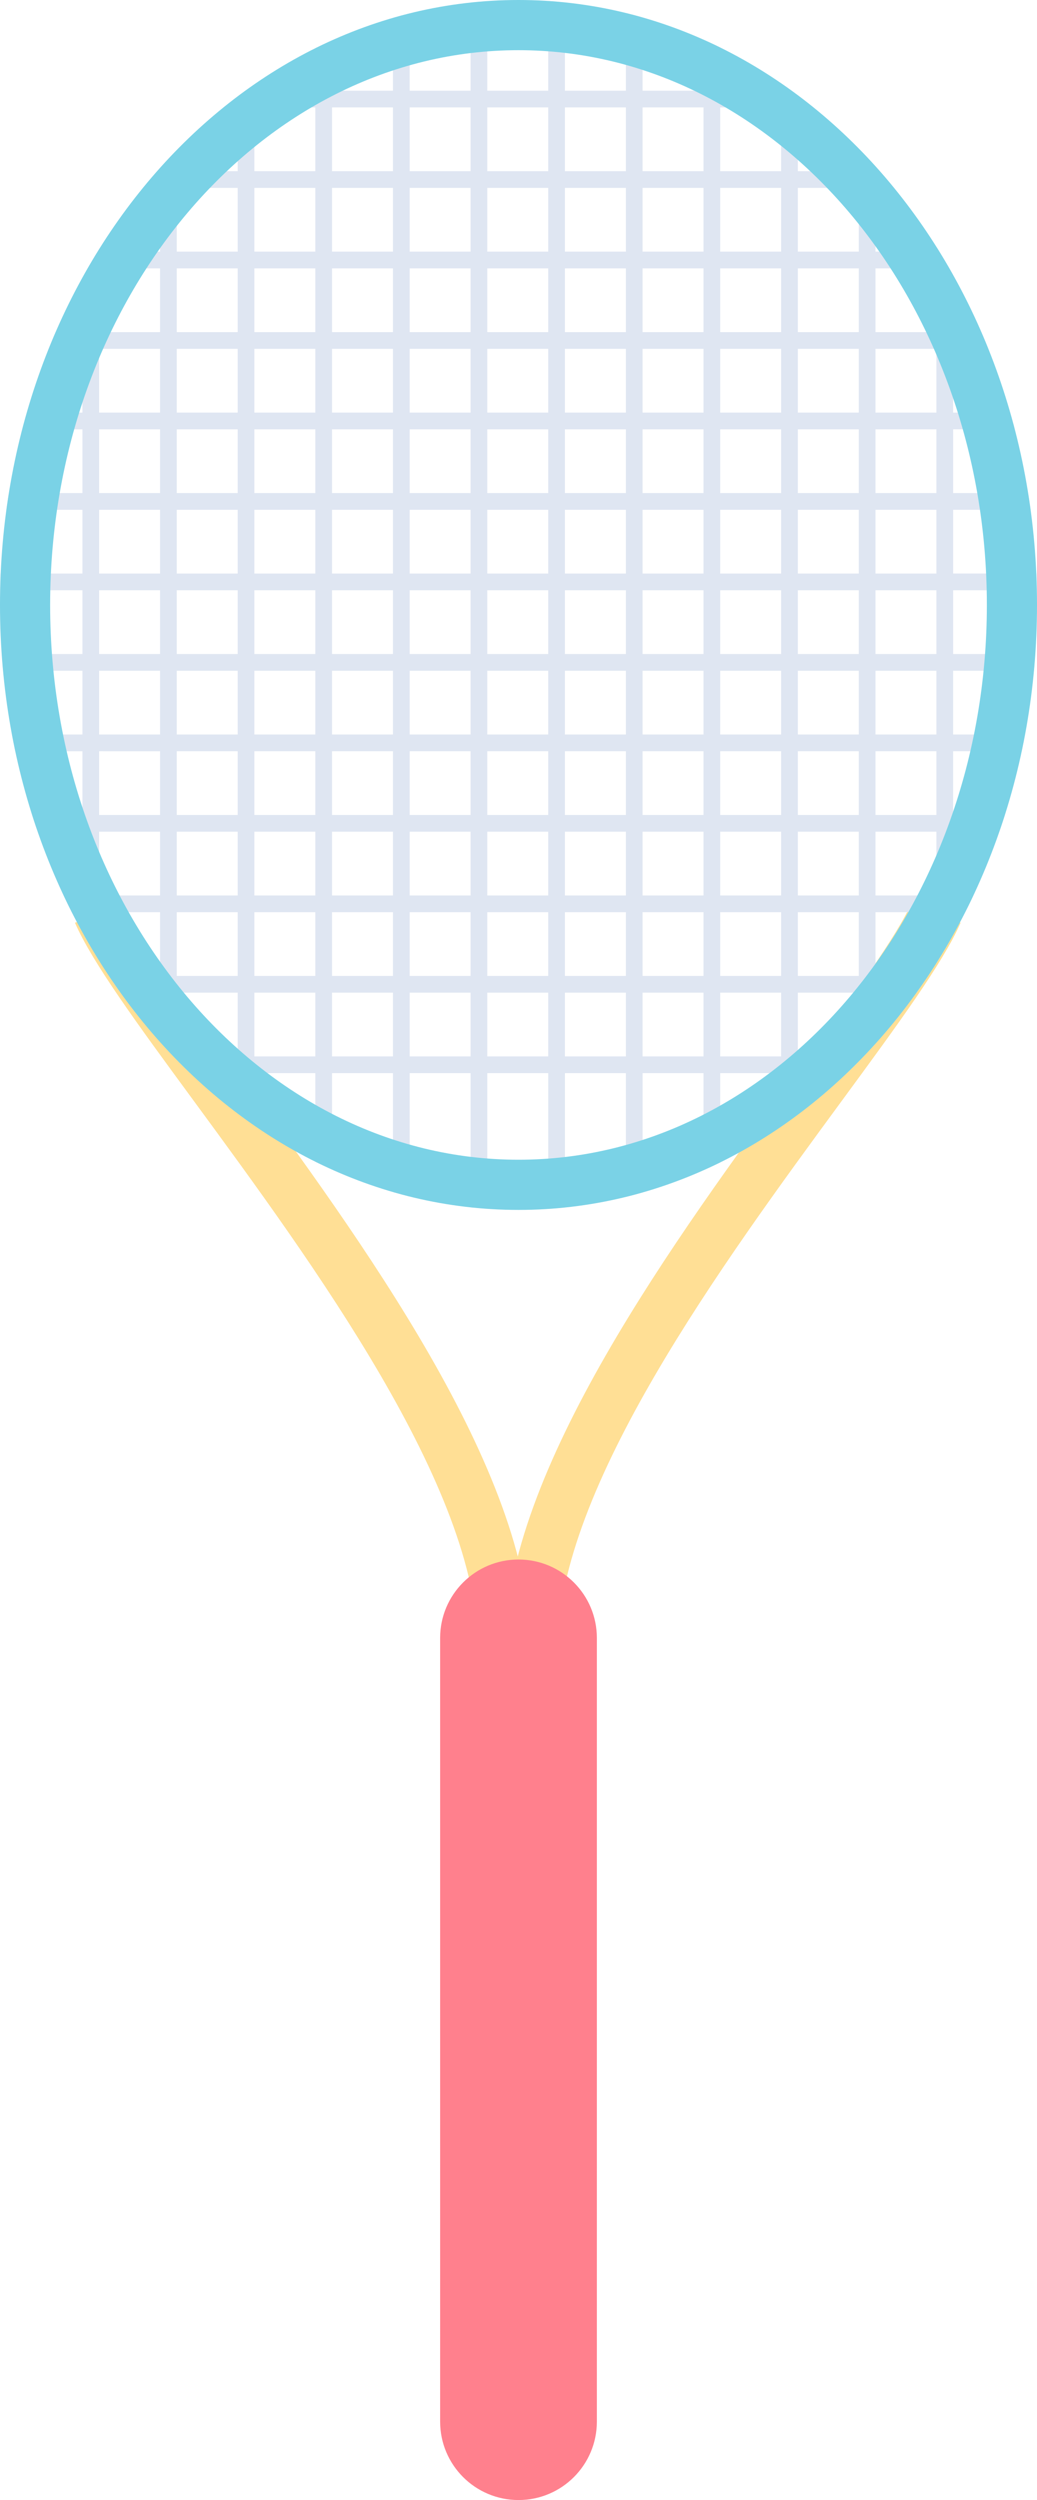
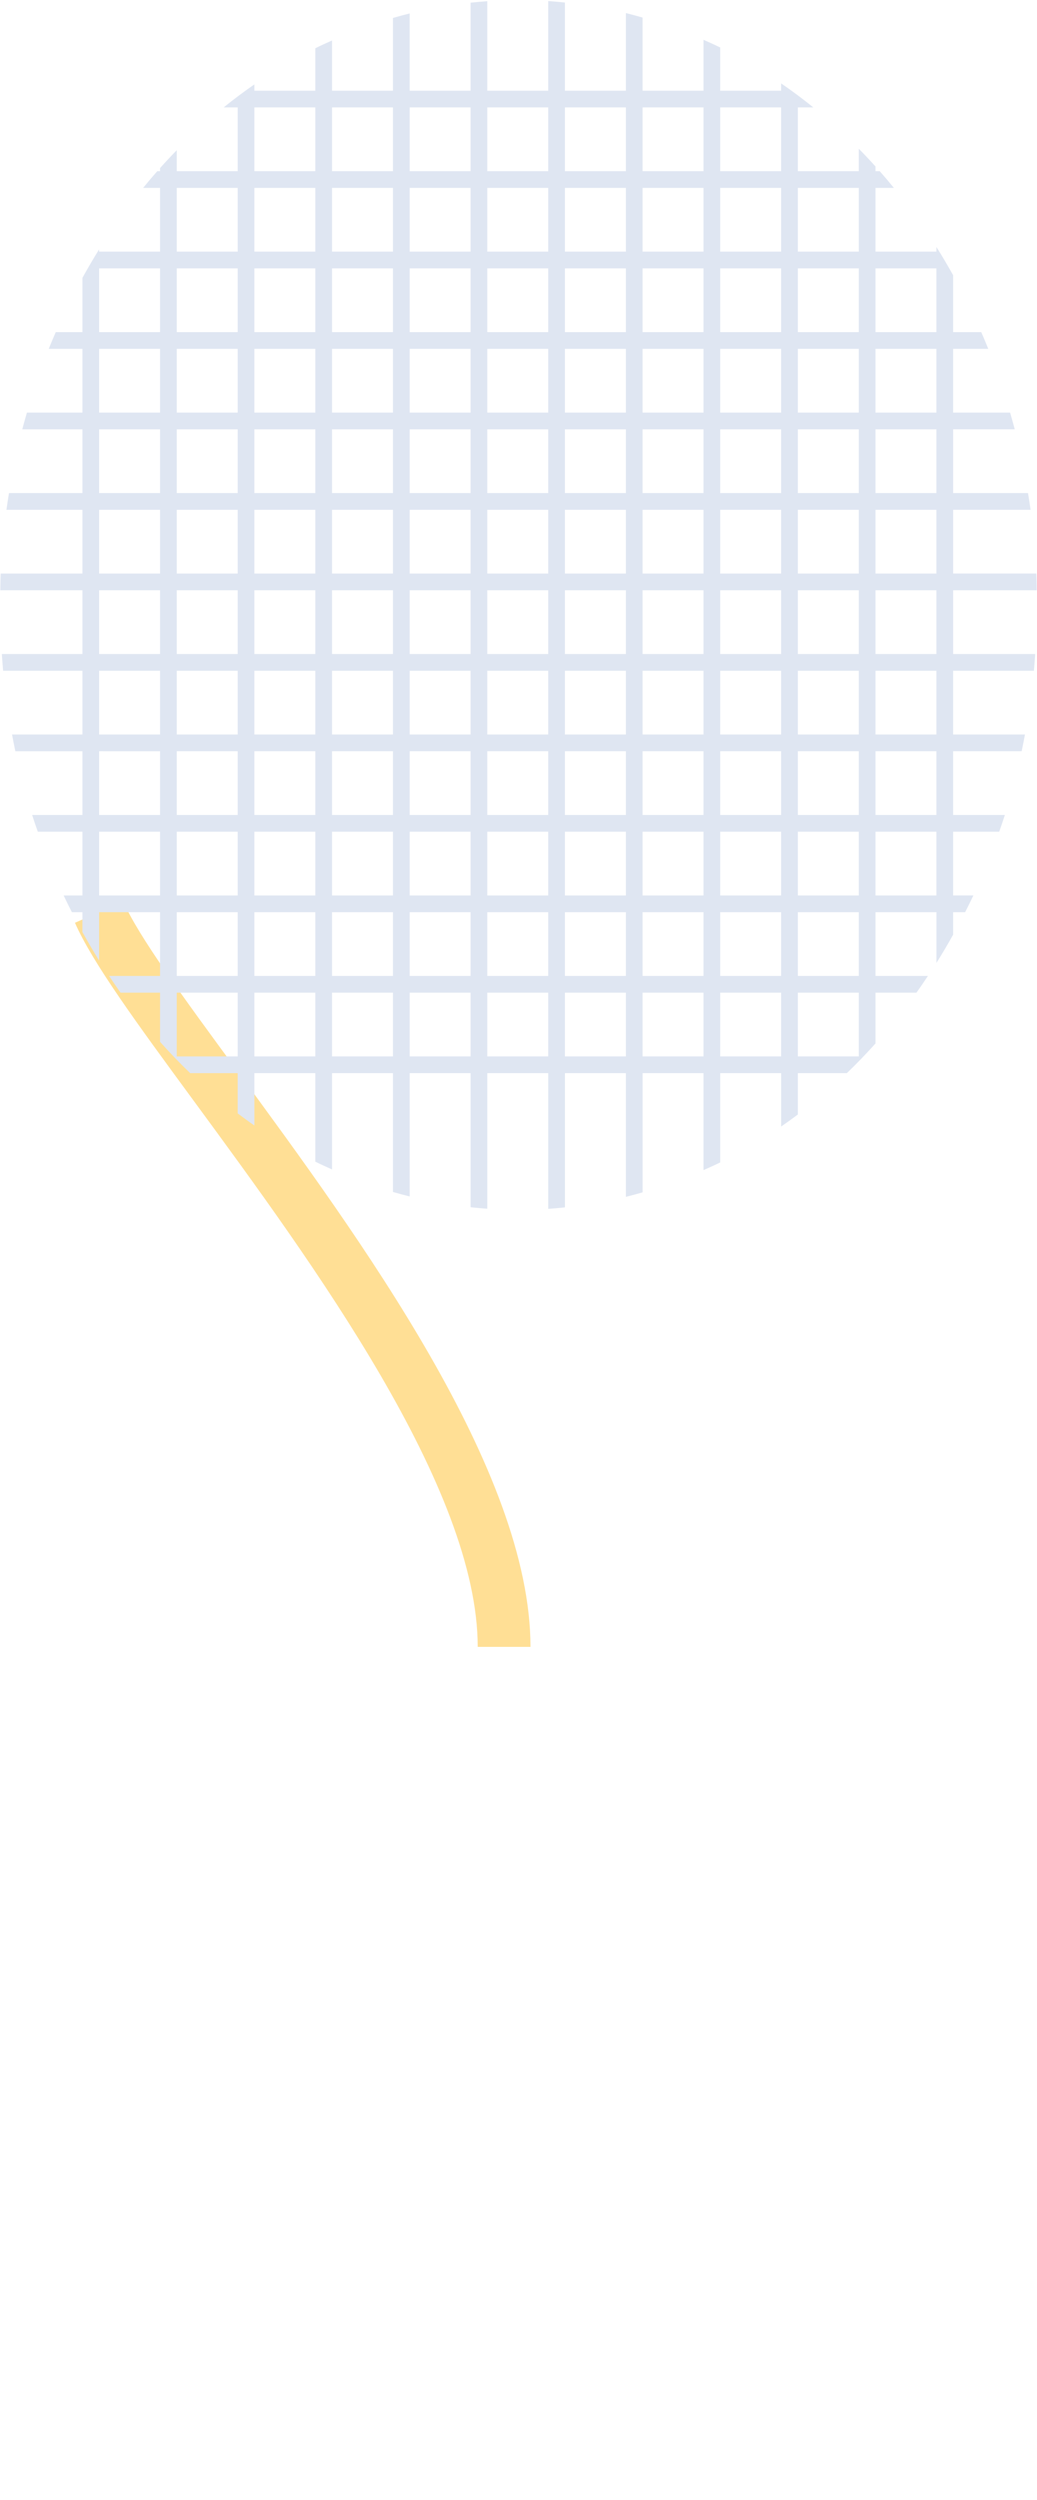
<svg xmlns="http://www.w3.org/2000/svg" version="1.1" x="0px" y="0px" viewBox="0 0 269.216 648.499" style="enable-background:new 0 0 269.216 648.499;" xml:space="preserve">
  <g>
    <g>
      <g>
        <path style="fill:#FFDF95;" d="M137.721,427.19h-13.7c0-41.232-42.637-99.3-73.769-141.699     c-14.664-19.97-26.246-35.744-30.792-46.128l12.55-5.495c3.938,8.994,15.685,24.991,29.286,43.515     C93.548,321.309,137.721,381.469,137.721,427.19z">
      </path>
      </g>
      <g>
-         <path style="fill:#FFDF95;" d="M144.816,427.19h-13.7c0-45.721,44.172-105.88,76.425-149.807     c13.601-18.524,25.348-34.521,29.286-43.516l12.55,5.495c-4.547,10.384-16.129,26.159-30.792,46.129     C187.453,327.891,144.816,385.958,144.816,427.19z">
-       </path>
-       </g>
+         </g>
    </g>
    <g>
      <path style="fill:#DFE6F2;" d="M243.102,64.063v1.212h-15.816V48.739h4.775c-1.203-1.473-2.425-2.922-3.676-4.339h-1.099v-1.221    c-1.418-1.57-2.864-3.104-4.339-4.602V44.4H207.13V27.864h4.022c-2.716-2.193-5.505-4.269-8.361-6.229v1.89h-15.816V12.319    c-1.429-0.704-2.885-1.347-4.339-1.994v13.201h-15.816V4.556c-1.439-0.412-2.882-0.81-4.339-1.167v20.136h-15.818V0.659    c-1.441-0.149-2.885-0.289-4.339-0.385v23.251h-15.816V0.308c-1.453,0.101-2.899,0.231-4.339,0.385v22.833h-15.816V3.491    c-1.455,0.362-2.902,0.751-4.339,1.168v18.867H86.2V10.499c-1.455,0.654-2.909,1.307-4.339,2.018v11.008H66.043V21.89    c-2.724,1.884-5.384,3.877-7.98,5.974h3.641V44.4H45.889v-5.44c-1.476,1.51-2.921,3.058-4.339,4.641V44.4h-0.719    c-1.251,1.417-2.473,2.866-3.676,4.339h4.395v16.536H25.734v-0.59c-1.507,2.414-2.949,4.884-4.339,7.399v14.068h-6.918    c-0.624,1.436-1.237,2.878-1.824,4.339h8.742v16.536H6.99c-0.414,1.44-0.828,2.88-1.208,4.339h15.613v16.536H2.336    c-0.231,1.443-0.467,2.883-0.665,4.339h19.724v16.536H0.18c-0.063,1.437-0.067,2.892-0.097,4.339h21.312v16.536H0.479    c0.1,1.45,0.194,2.901,0.328,4.339h20.589v16.536H3.126c0.272,1.453,0.553,2.901,0.859,4.339h17.41v16.536H8.345    c0.464,1.461,0.968,2.899,1.468,4.339h11.582v16.536H16.52c0.689,1.465,1.412,2.903,2.14,4.339h2.735v5.146    c1.39,2.515,2.832,4.985,4.339,7.399v-12.544H41.55v16.536H28.319c0.976,1.463,1.958,2.918,2.977,4.339H41.55v12.754    c2.522,2.815,5.118,5.539,7.821,8.121h12.333v10.441c1.43,1.077,2.872,2.133,4.339,3.148v-13.589h15.818v22.963    c1.43,0.711,2.884,1.364,4.339,2.018v-24.981h15.816v30.821c1.437,0.417,2.884,0.805,4.339,1.168v-31.989h15.816v34.787    c1.44,0.154,2.886,0.284,4.339,0.385v-35.172h15.816v35.205c1.454-0.096,2.898-0.236,4.339-0.385v-34.821h15.818v32.091    c1.457-0.358,2.9-0.755,4.339-1.167v-30.923h15.816v25.155c1.454-0.648,2.91-1.29,4.339-1.994v-23.161h15.816v13.845    c1.466-1.006,2.909-2.05,4.339-3.118v-10.726h12.715c2.568-2.453,5.037-5.036,7.442-7.699V257.49h10.633    c1.019-1.421,2.001-2.876,2.977-4.339h-13.61v-16.536h15.816v13.167c1.508-2.39,2.947-4.84,4.339-7.331v-5.836h3.114    c0.728-1.436,1.451-2.874,2.14-4.339h-5.254v-16.536h11.962c0.5-1.44,1.004-2.878,1.468-4.339h-13.43v-16.536h17.789    c0.306-1.438,0.587-2.886,0.859-4.339h-18.648v-16.536h20.968c0.133-1.438,0.228-2.889,0.328-4.339h-21.296v-16.536h21.692    c-0.03-1.447-0.034-2.902-0.097-4.339h-21.595v-16.536h20.104c-0.198-1.456-0.433-2.896-0.665-4.339h-19.439v-16.536h15.993    c-0.379-1.459-0.793-2.899-1.208-4.339h-14.785V90.491h9.122c-0.587-1.461-1.2-2.903-1.824-4.339h-7.298V71.394    C246.049,68.903,244.61,66.453,243.102,64.063z M41.55,232.277H25.734v-16.536H41.55V232.277z M41.55,211.402H25.734v-16.536    H41.55V211.402z M41.55,190.527H25.734v-16.536H41.55V190.527z M41.55,169.652H25.734v-16.536H41.55V169.652z M41.55,148.777    H25.734v-16.536H41.55V148.777z M41.55,127.902H25.734v-16.536H41.55V127.902z M41.55,107.027H25.734V90.491H41.55V107.027z     M41.55,86.152H25.734V69.614H41.55V86.152z M61.704,274.026H45.889V257.49h15.816V274.026z M61.704,253.151H45.889v-16.536    h15.816V253.151z M61.704,232.277H45.889v-16.536h15.816V232.277z M61.704,211.402H45.889v-16.536h15.816V211.402z     M61.704,190.527H45.889v-16.536h15.816V190.527z M61.704,169.652H45.889v-16.536h15.816V169.652z M61.704,148.777H45.889v-16.536    h15.816V148.777z M61.704,127.902H45.889v-16.536h15.816V127.902z M61.704,107.027H45.889V90.491h15.816V107.027z M61.704,86.152    H45.889V69.614h15.816V86.152z M61.704,65.275H45.889V48.739h15.816V65.275z M81.861,274.026H66.043V257.49h15.818V274.026z     M81.861,253.151H66.043v-16.536h15.818V253.151z M81.861,232.277H66.043v-16.536h15.818V232.277z M81.861,211.402H66.043v-16.536    h15.818V211.402z M81.861,190.527H66.043v-16.536h15.818V190.527z M81.861,169.652H66.043v-16.536h15.818V169.652z     M81.861,148.777H66.043v-16.536h15.818V148.777z M81.861,127.902H66.043v-16.536h15.818V127.902z M81.861,107.027H66.043V90.491    h15.818V107.027z M81.861,86.152H66.043V69.614h15.818V86.152z M81.861,65.275H66.043V48.739h15.818V65.275z M81.861,44.4H66.043    V27.864h15.818V44.4z M102.016,274.026H86.2V257.49h15.816V274.026z M102.016,253.151H86.2v-16.536h15.816V253.151z     M102.016,232.277H86.2v-16.536h15.816V232.277z M102.016,211.402H86.2v-16.536h15.816V211.402z M102.016,190.527H86.2v-16.536    h15.816V190.527z M102.016,169.652H86.2v-16.536h15.816V169.652z M102.016,148.777H86.2v-16.536h15.816V148.777z M102.016,127.902    H86.2v-16.536h15.816V127.902z M102.016,107.027H86.2V90.491h15.816V107.027z M102.016,86.152H86.2V69.614h15.816V86.152z     M102.016,65.275H86.2V48.739h15.816V65.275z M102.016,44.4H86.2V27.864h15.816V44.4z M122.17,274.026h-15.816V257.49h15.816    V274.026z M122.17,253.151h-15.816v-16.536h15.816V253.151z M122.17,232.277h-15.816v-16.536h15.816V232.277z M122.17,211.402    h-15.816v-16.536h15.816V211.402z M122.17,190.527h-15.816v-16.536h15.816V190.527z M122.17,169.652h-15.816v-16.536h15.816    V169.652z M122.17,148.777h-15.816v-16.536h15.816V148.777z M122.17,127.902h-15.816v-16.536h15.816V127.902z M122.17,107.027    h-15.816V90.491h15.816V107.027z M122.17,86.152h-15.816V69.614h15.816V86.152z M122.17,65.275h-15.816V48.739h15.816V65.275z     M122.17,44.4h-15.816V27.864h15.816V44.4z M142.325,274.026h-15.816V257.49h15.816V274.026z M142.325,253.151h-15.816v-16.536    h15.816V253.151z M142.325,232.277h-15.816v-16.536h15.816V232.277z M142.325,211.402h-15.816v-16.536h15.816V211.402z     M142.325,190.527h-15.816v-16.536h15.816V190.527z M142.325,169.652h-15.816v-16.536h15.816V169.652z M142.325,148.777h-15.816    v-16.536h15.816V148.777z M142.325,127.902h-15.816v-16.536h15.816V127.902z M142.325,107.027h-15.816V90.491h15.816V107.027z     M142.325,86.152h-15.816V69.614h15.816V86.152z M142.325,65.275h-15.816V48.739h15.816V65.275z M142.325,44.4h-15.816V27.864    h15.816V44.4z M162.482,274.026h-15.818V257.49h15.818V274.026z M162.482,253.151h-15.818v-16.536h15.818V253.151z     M162.482,232.277h-15.818v-16.536h15.818V232.277z M162.482,211.402h-15.818v-16.536h15.818V211.402z M162.482,190.527h-15.818    v-16.536h15.818V190.527z M162.482,169.652h-15.818v-16.536h15.818V169.652z M162.482,148.777h-15.818v-16.536h15.818V148.777z     M162.482,127.902h-15.818v-16.536h15.818V127.902z M162.482,107.027h-15.818V90.491h15.818V107.027z M162.482,86.152h-15.818    V69.614h15.818V86.152z M162.482,65.275h-15.818V48.739h15.818V65.275z M162.482,44.4h-15.818V27.864h15.818V44.4z     M182.636,274.026h-15.816V257.49h15.816V274.026z M182.636,253.151h-15.816v-16.536h15.816V253.151z M182.636,232.277h-15.816    v-16.536h15.816V232.277z M182.636,211.402h-15.816v-16.536h15.816V211.402z M182.636,190.527h-15.816v-16.536h15.816V190.527z     M182.636,169.652h-15.816v-16.536h15.816V169.652z M182.636,148.777h-15.816v-16.536h15.816V148.777z M182.636,127.902h-15.816    v-16.536h15.816V127.902z M182.636,107.027h-15.816V90.491h15.816V107.027z M182.636,86.152h-15.816V69.614h15.816V86.152z     M182.636,65.275h-15.816V48.739h15.816V65.275z M182.636,44.4h-15.816V27.864h15.816V44.4z M202.791,274.026h-15.816V257.49    h15.816V274.026z M202.791,253.151h-15.816v-16.536h15.816V253.151z M202.791,232.277h-15.816v-16.536h15.816V232.277z     M202.791,211.402h-15.816v-16.536h15.816V211.402z M202.791,190.527h-15.816v-16.536h15.816V190.527z M202.791,169.652h-15.816    v-16.536h15.816V169.652z M202.791,148.777h-15.816v-16.536h15.816V148.777z M202.791,127.902h-15.816v-16.536h15.816V127.902z     M202.791,107.027h-15.816V90.491h15.816V107.027z M202.791,86.152h-15.816V69.614h15.816V86.152z M202.791,65.275h-15.816V48.739    h15.816V65.275z M202.791,44.4h-15.816V27.864h15.816V44.4z M222.948,274.026H207.13V257.49h15.818V274.026z M222.948,253.151    H207.13v-16.536h15.818V253.151z M222.948,232.277H207.13v-16.536h15.818V232.277z M222.948,211.402H207.13v-16.536h15.818    V211.402z M222.948,190.527H207.13v-16.536h15.818V190.527z M222.948,169.652H207.13v-16.536h15.818V169.652z M222.948,148.777    H207.13v-16.536h15.818V148.777z M222.948,127.902H207.13v-16.536h15.818V127.902z M222.948,107.027H207.13V90.491h15.818V107.027    z M222.948,86.152H207.13V69.614h15.818V86.152z M222.948,65.275H207.13V48.739h15.818V65.275z M243.102,232.277h-15.816v-16.536    h15.816V232.277z M243.102,211.402h-15.816v-16.536h15.816V211.402z M243.102,190.527h-15.816v-16.536h15.816V190.527z     M243.102,169.652h-15.816v-16.536h15.816V169.652z M243.102,148.777h-15.816v-16.536h15.816V148.777z M243.102,127.902h-15.816    v-16.536h15.816V127.902z M243.102,107.027h-15.816V90.491h15.816V107.027z M243.102,86.152h-15.816V69.614h15.816V86.152z">
     </path>
    </g>
    <g>
-       <path style="fill:#7AD2E6;" d="M134.608,13.017c67.046,0,121.591,64.556,121.591,143.906s-54.545,143.906-121.591,143.906    c-67.045,0-121.591-64.556-121.591-143.906S67.562,13.017,134.608,13.017 M134.608,0C60.266,0,0,70.257,0,156.923    s60.266,156.923,134.608,156.923c74.342,0,134.608-70.257,134.608-156.923S208.95,0,134.608,0L134.608,0z">
-      </path>
-     </g>
+       </g>
    <g>
-       <path style="fill:#FF808D;" d="M134.608,648.499L134.608,648.499c-11.236,0-20.345-9.109-20.345-20.345V424.875    c0-11.236,9.109-20.345,20.345-20.345h0c11.236,0,20.345,9.109,20.345,20.345v203.279    C154.953,639.391,145.844,648.499,134.608,648.499z">
-      </path>
-     </g>
+       </g>
  </g>
</svg>